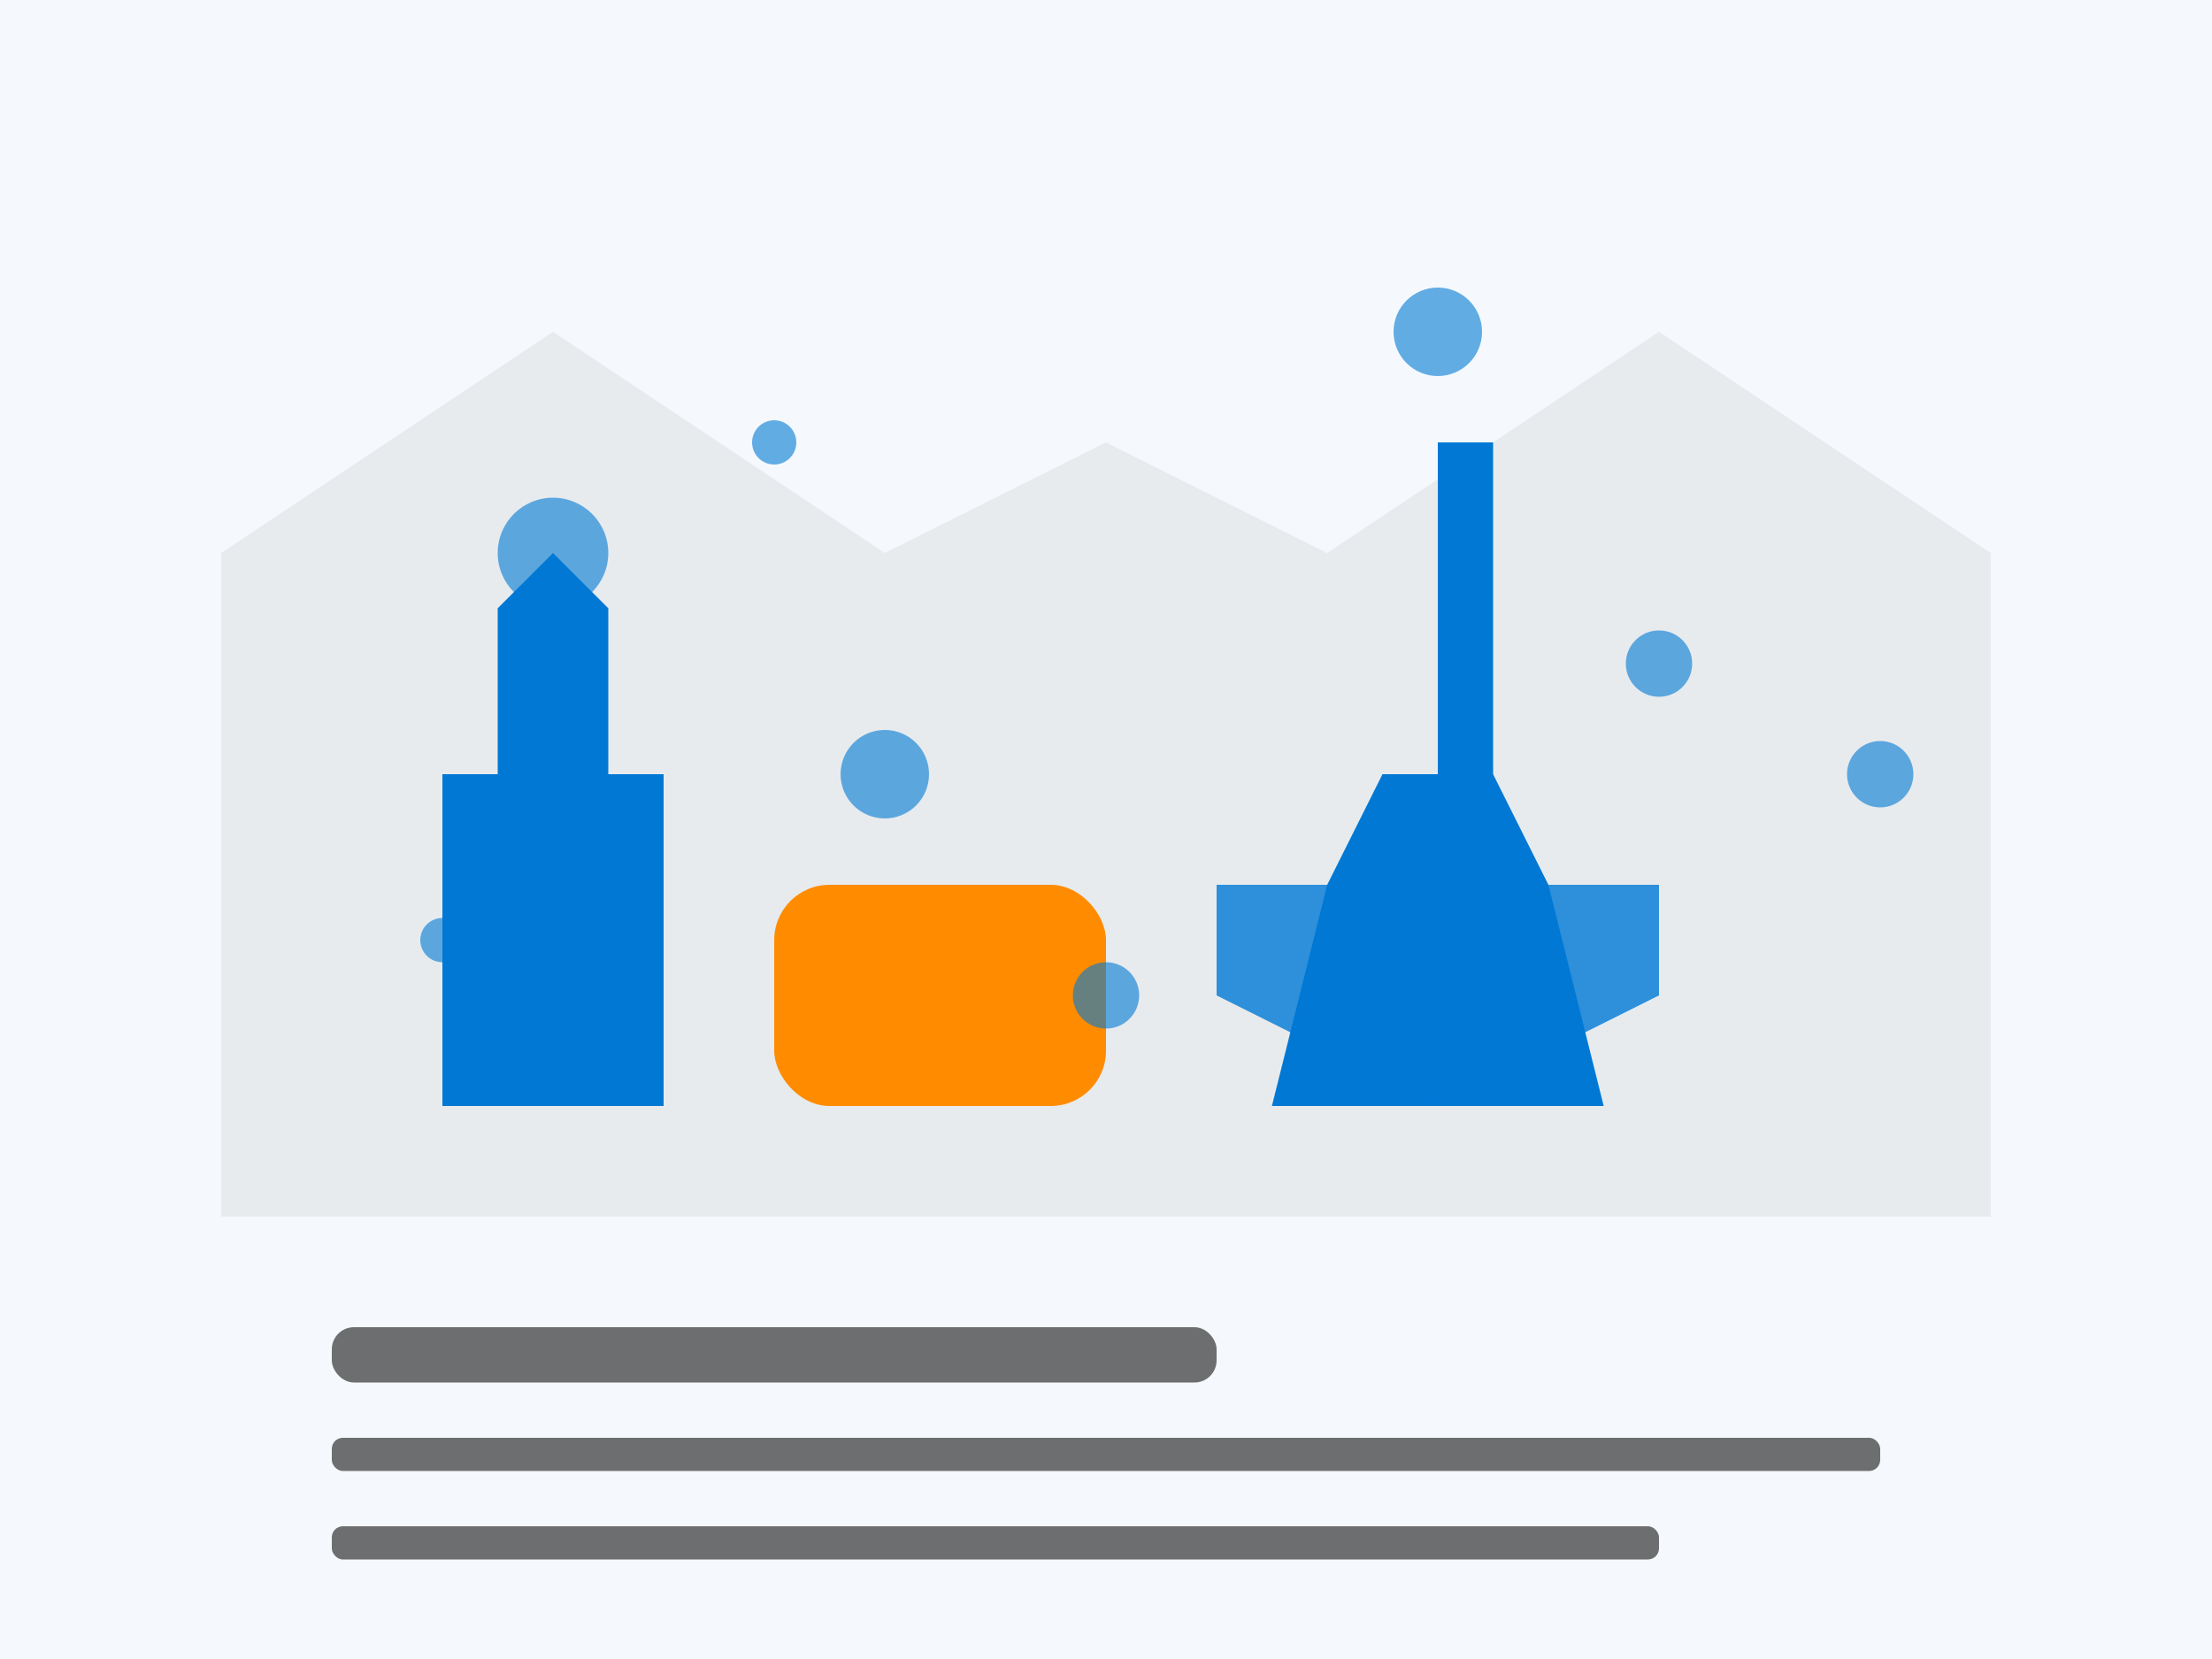
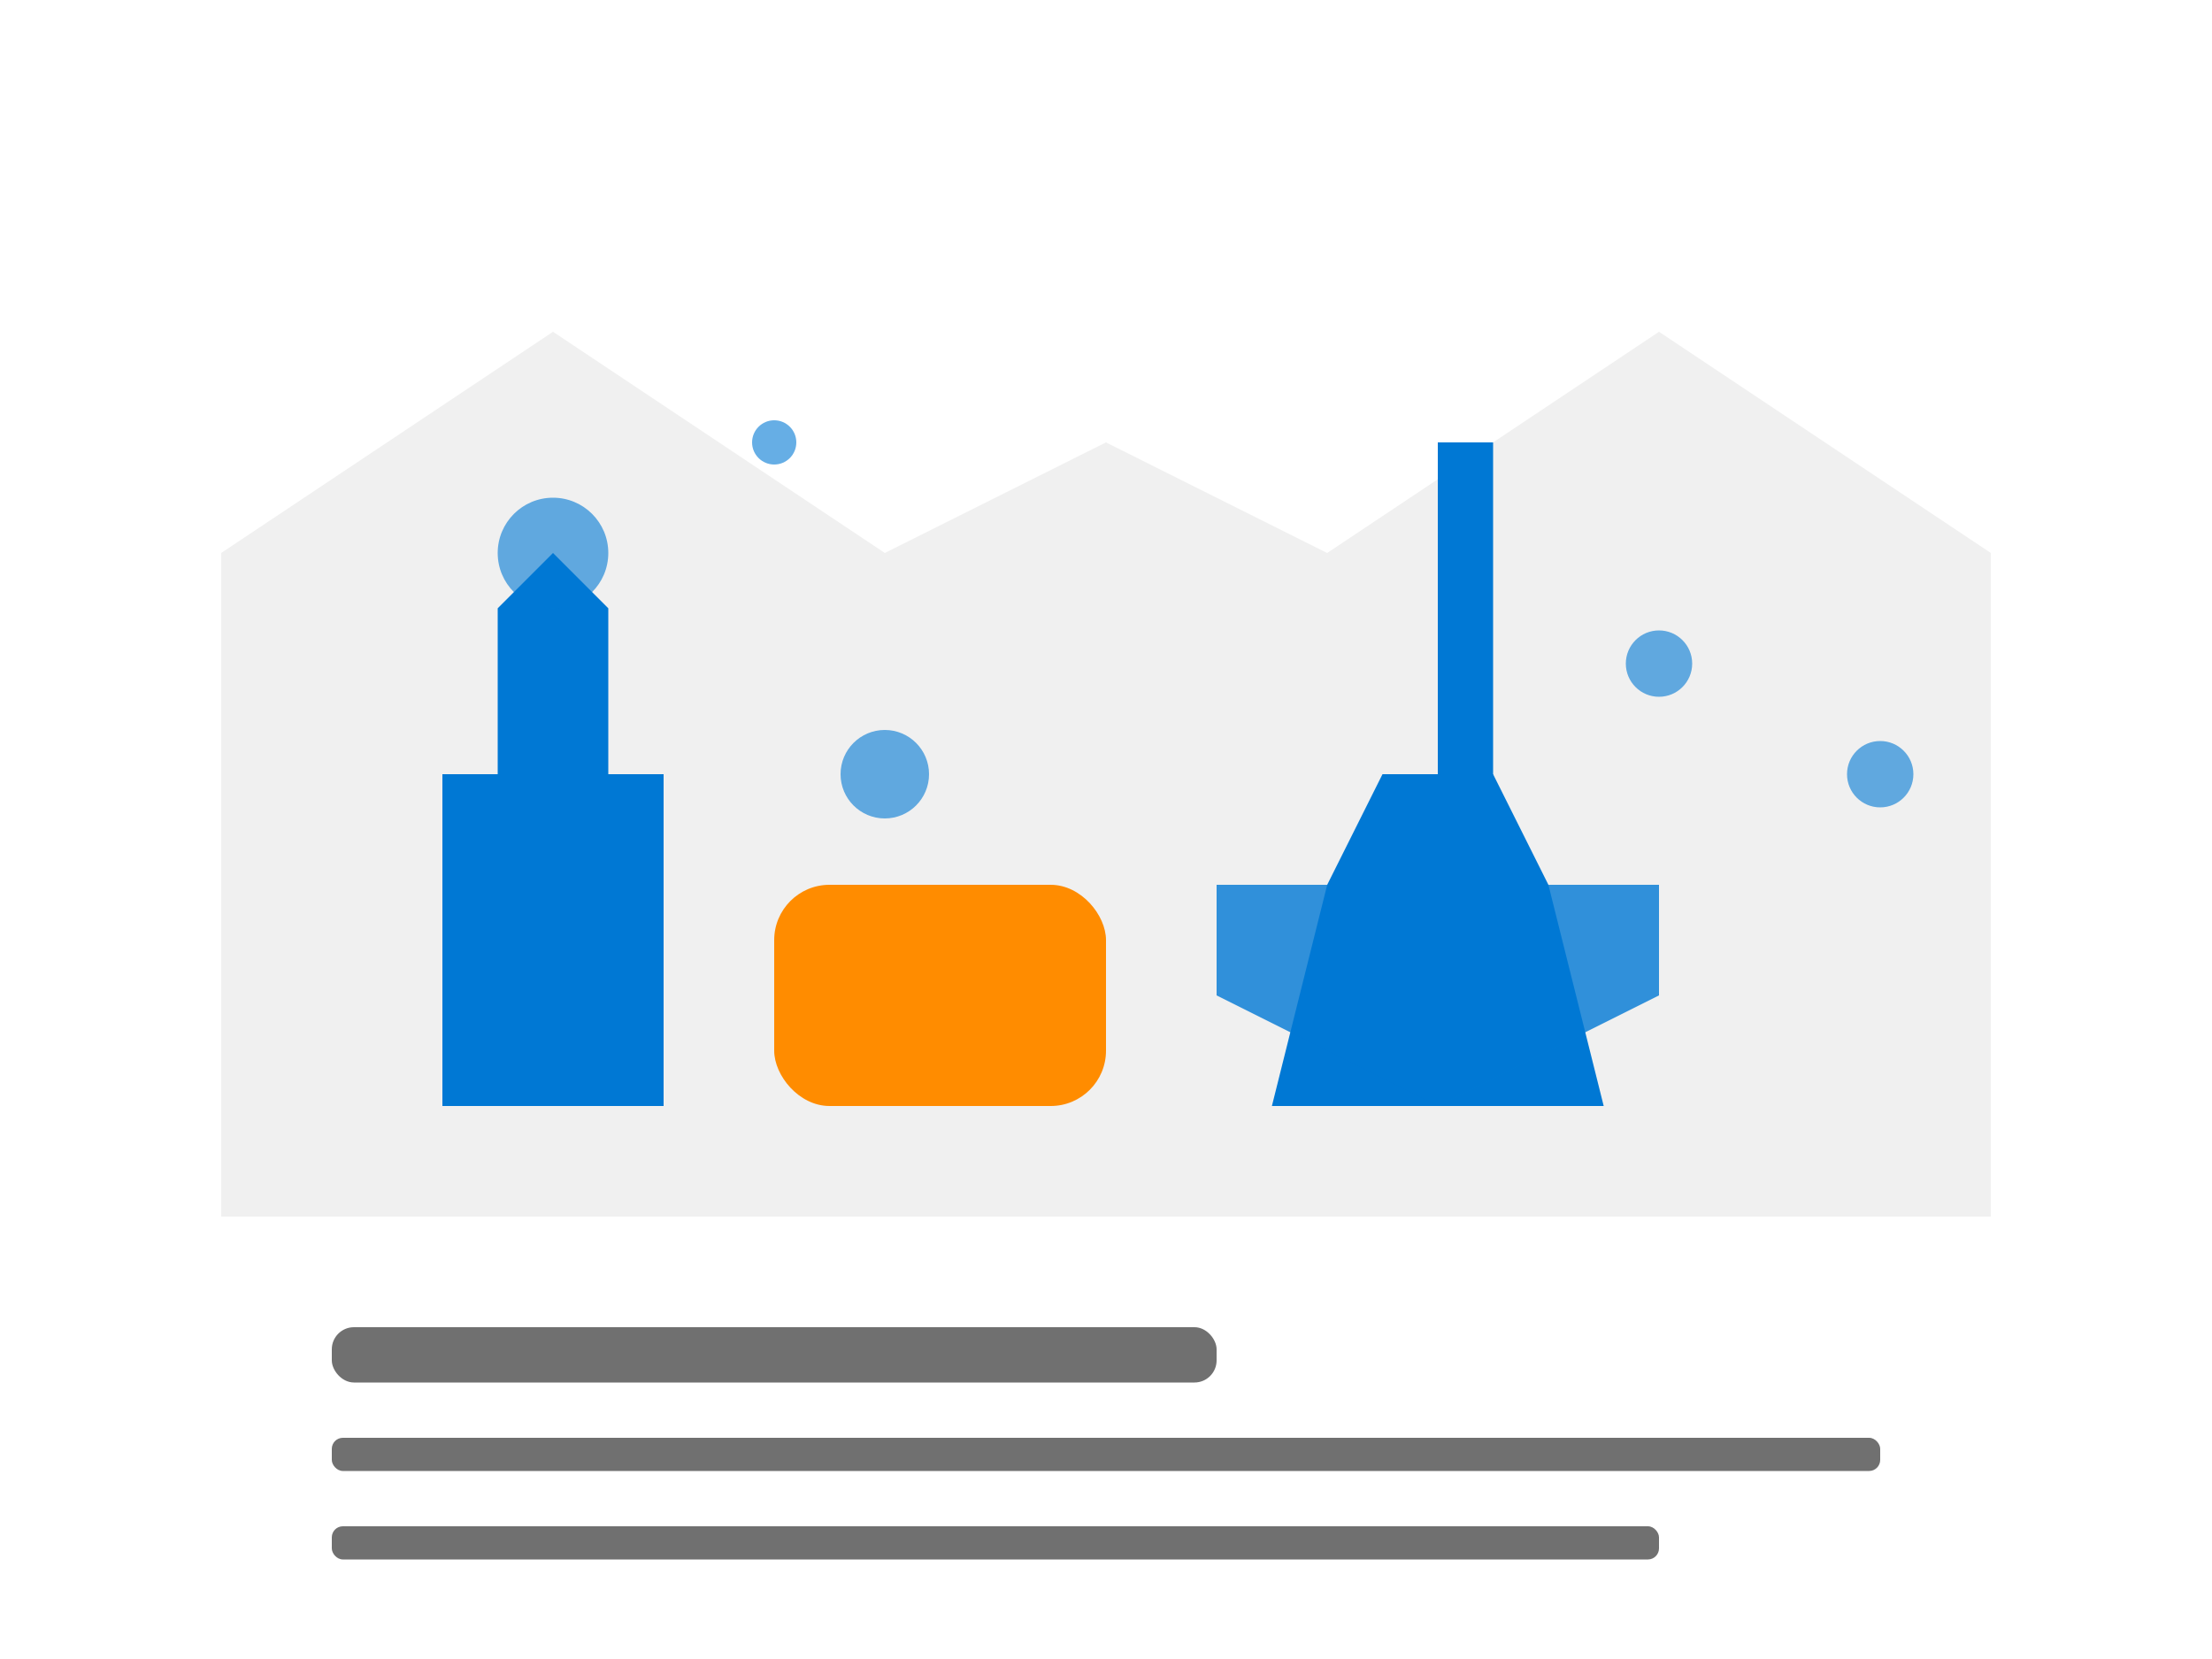
<svg xmlns="http://www.w3.org/2000/svg" width="200" height="150" viewBox="0 0 200 150">
  <style>
    .primary { fill: #0078d4; }
    .secondary { fill: #666666; }
    .accent { fill: #ff8c00; }
    .light { fill: #f5f9fd; }
    .dark { fill: #333333; }
  </style>
-   <rect class="light" x="0" y="0" width="200" height="150" />
-   <path class="secondary" d="M50,30 L20,50 L20,110 L180,110 L180,50 L150,30 L120,50 L100,40 L80,50 L50,30 Z" opacity="0.1" />
+   <path class="secondary" d="M50,30 L20,50 L20,110 L180,110 L180,50 L150,30 L120,50 L100,40 L80,50 Z" opacity="0.1" />
  <g class="primary">
    <path d="M40,70 L60,70 L60,100 L40,100 Z" />
    <path d="M45,60 L55,60 L55,70 L45,70 Z" />
    <path d="M50,50 L55,55 L55,60 L45,60 L45,55 Z" />
    <rect x="70" y="80" width="30" height="20" rx="5" ry="5" class="accent" />
    <path d="M120,80 L140,80 L145,100 L115,100 Z" />
    <path d="M125,70 L135,70 L140,80 L120,80 Z" />
    <rect x="130" y="40" width="5" height="40" />
    <path d="M110,80 L150,80 L150,90 C150,90 130,100 130,100 C130,100 110,90 110,90 L110,80 Z" opacity="0.8" />
  </g>
  <g class="primary" opacity="0.6">
    <circle cx="50" cy="50" r="5" />
    <circle cx="150" cy="60" r="3" />
    <circle cx="80" cy="70" r="4" />
-     <circle cx="100" cy="90" r="3" />
    <circle cx="70" cy="40" r="2" />
-     <circle cx="130" cy="30" r="4" />
-     <circle cx="40" cy="85" r="2" />
    <circle cx="170" cy="70" r="3" />
  </g>
  <g class="dark" opacity="0.7">
    <rect x="30" y="120" width="80" height="5" rx="2" ry="2" />
    <rect x="30" y="130" width="140" height="3" rx="1" ry="1" />
    <rect x="30" y="138" width="120" height="3" rx="1" ry="1" />
  </g>
</svg>